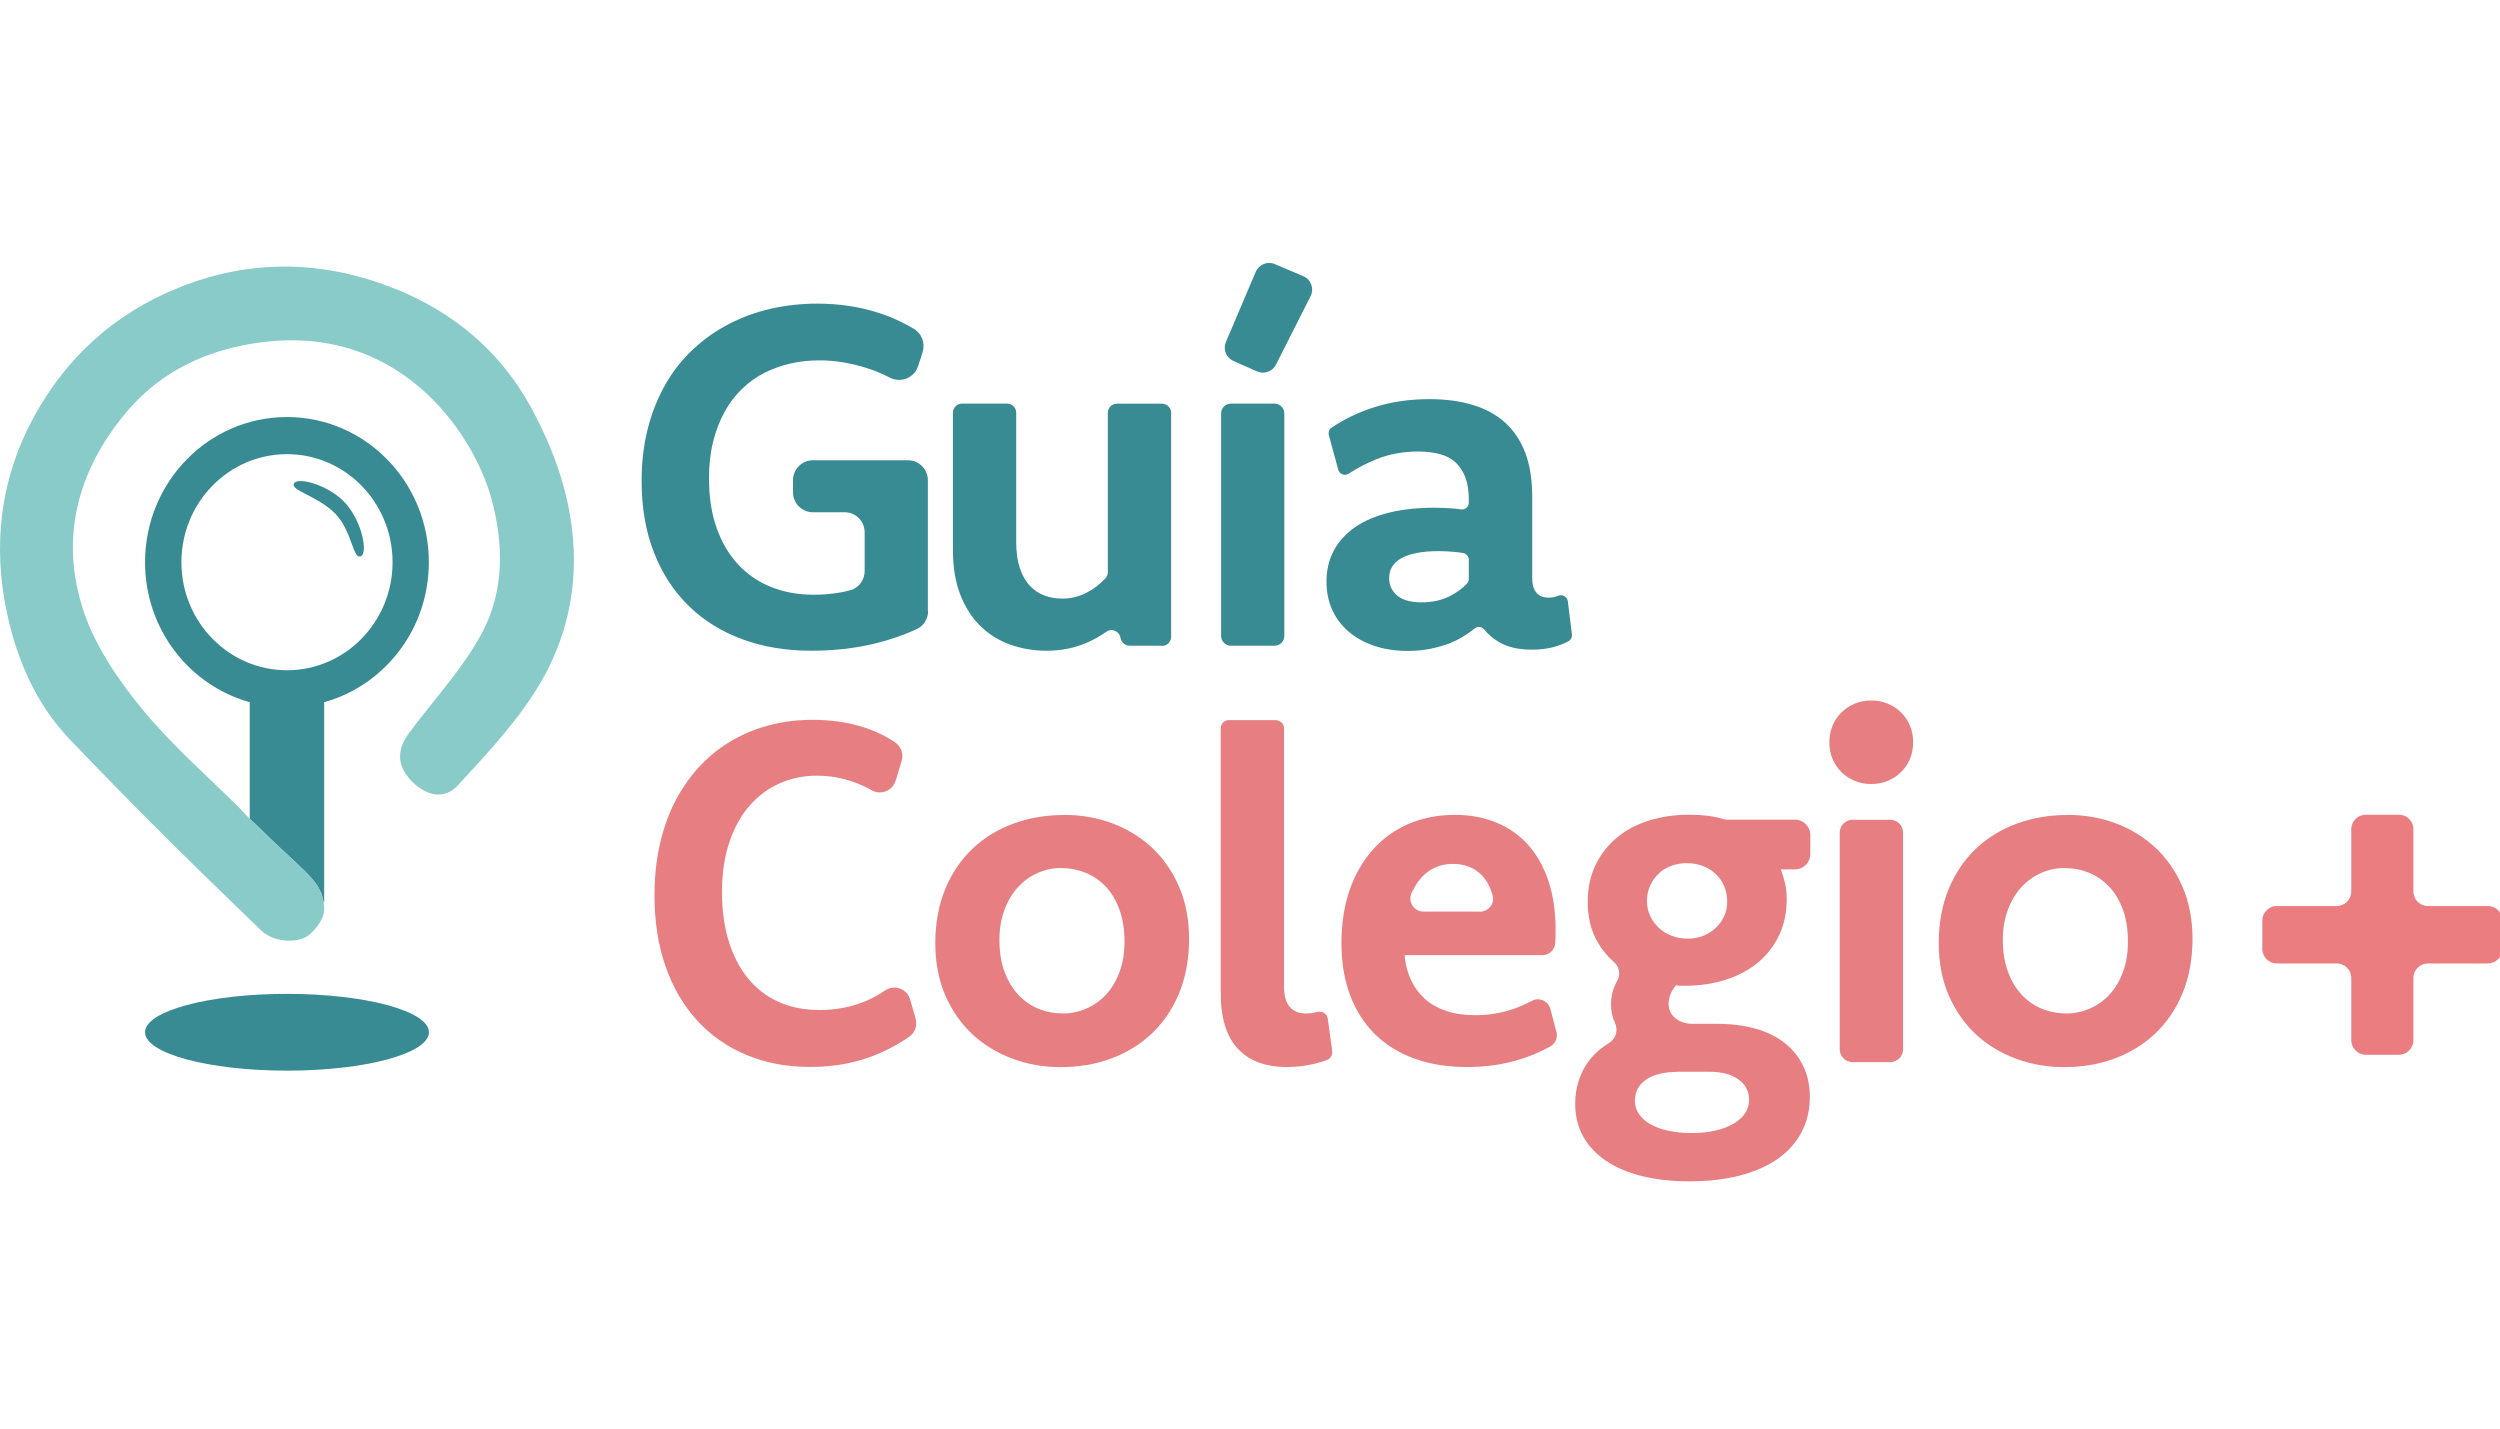
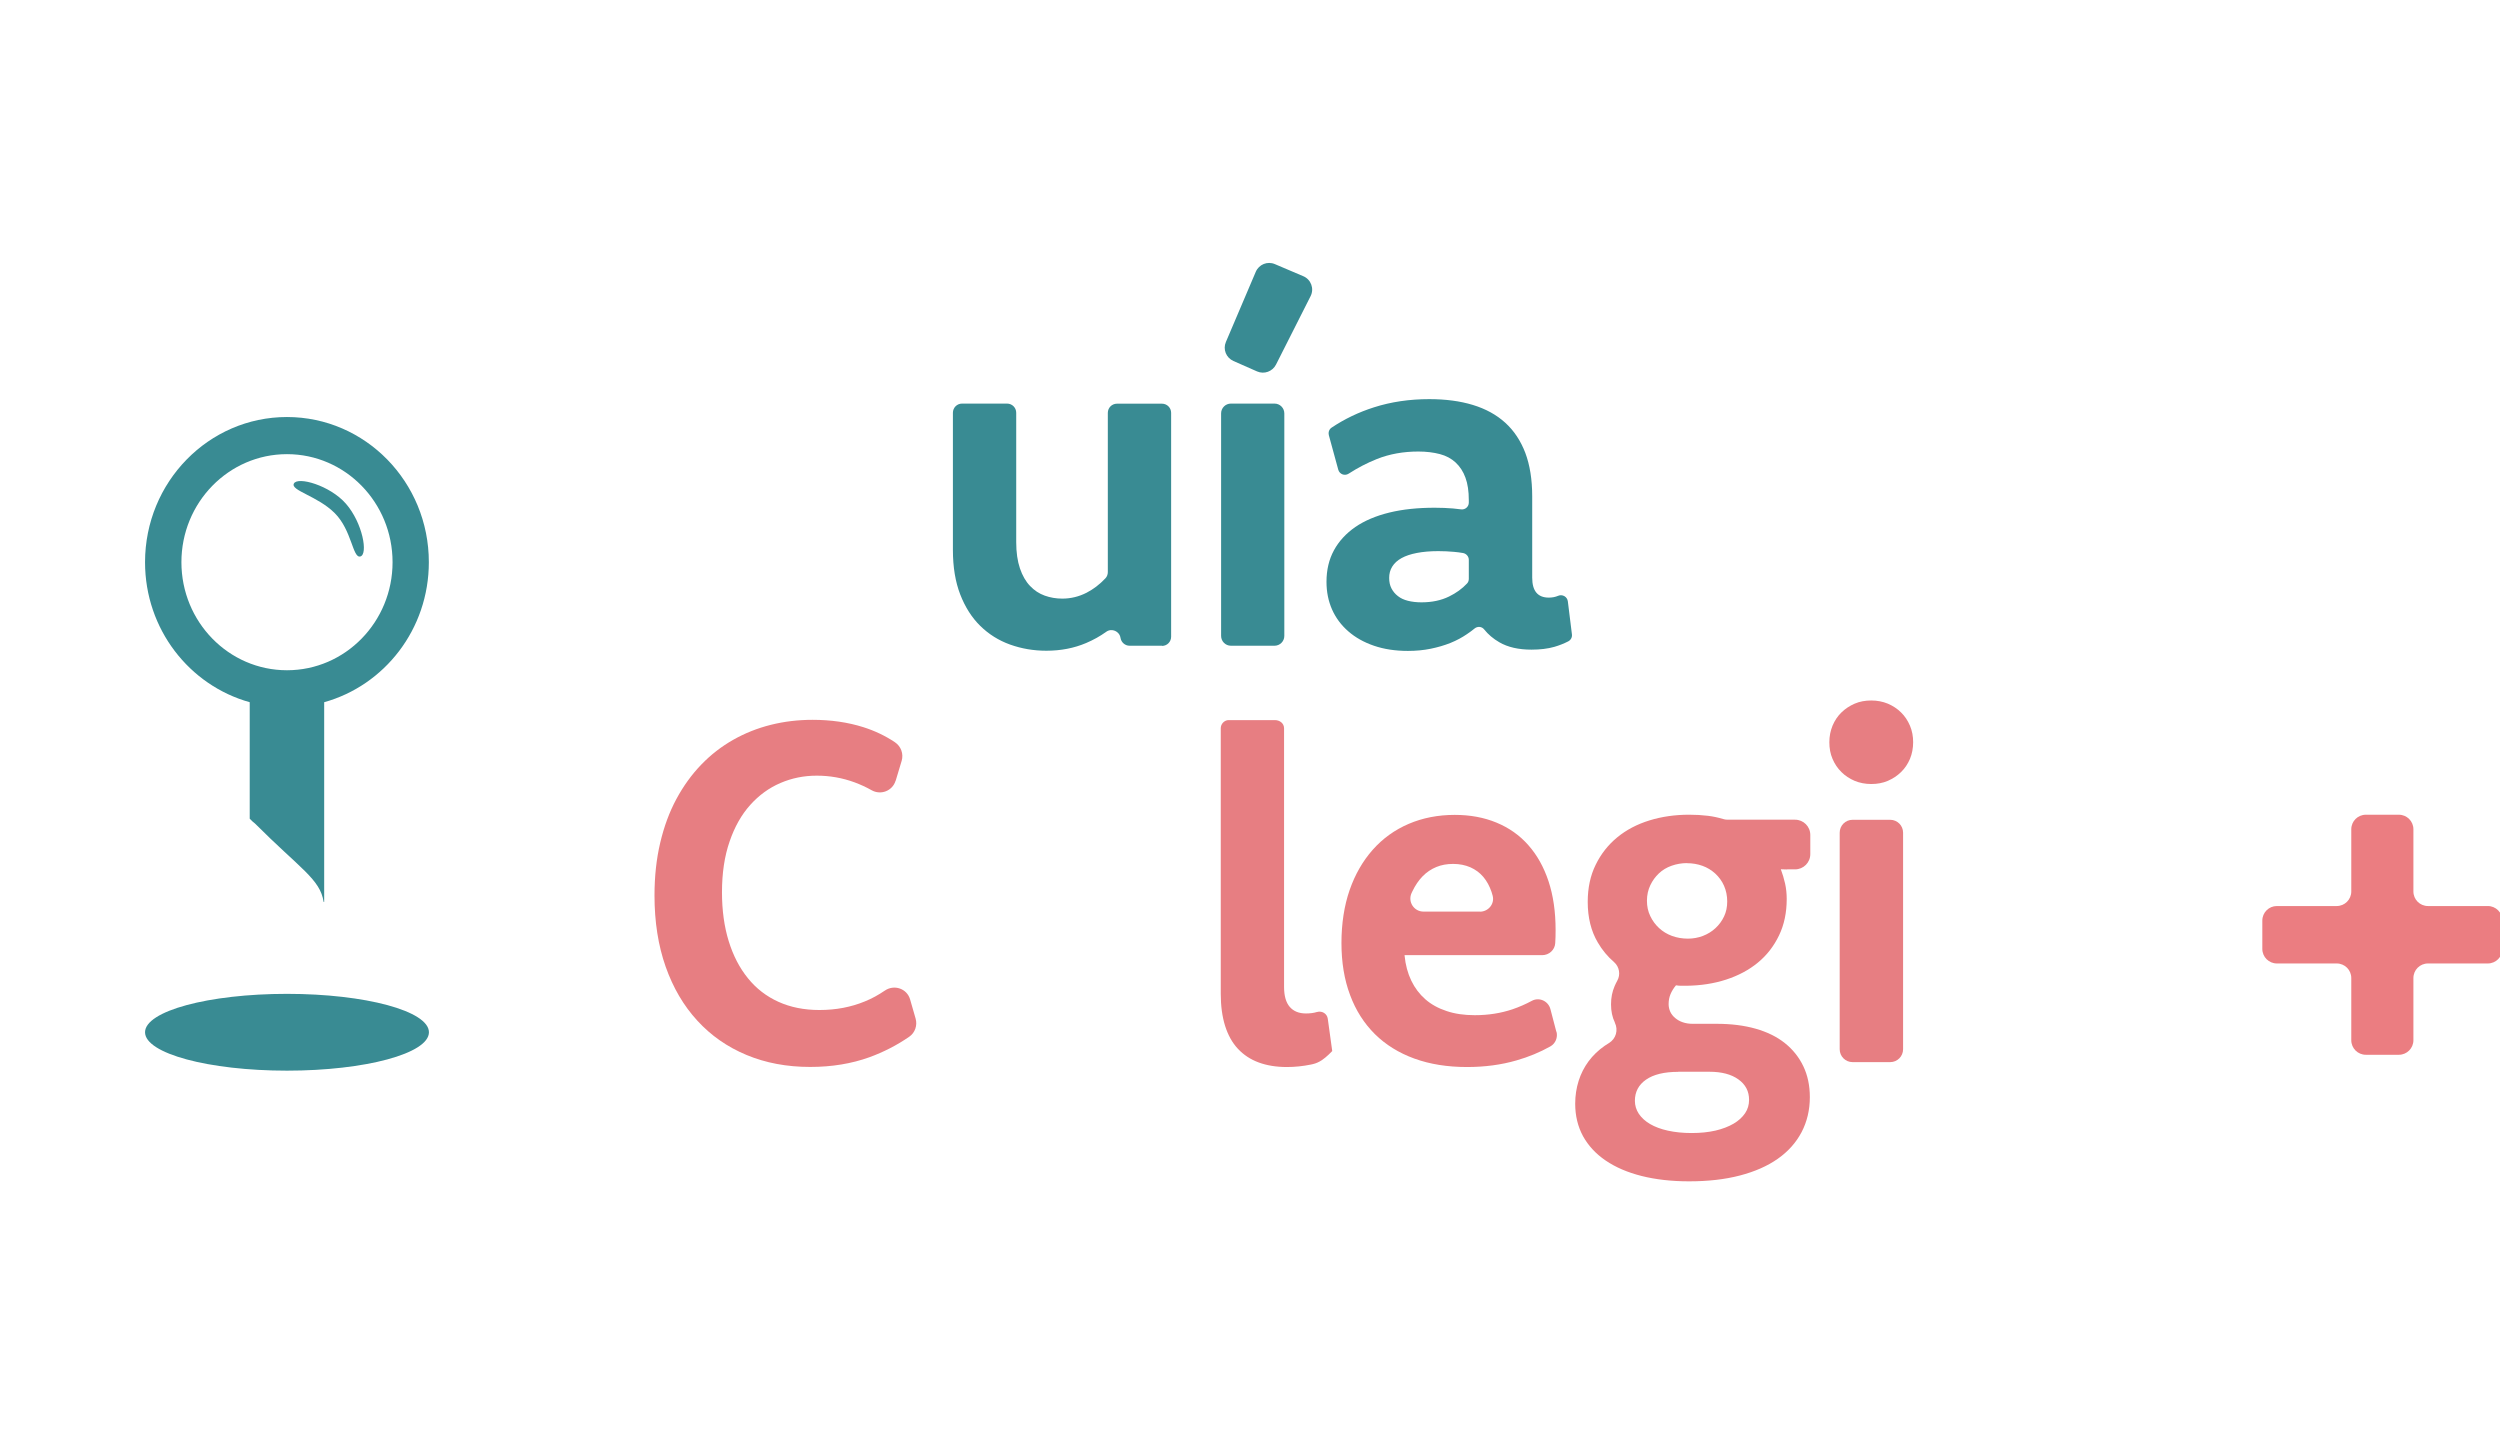
<svg xmlns="http://www.w3.org/2000/svg" width="350" height="200" viewBox="0 0 350 200" fill="none">
  <g clip-path="url(#clip0_1102_1199)">
-     <path d="M78.945 68.235C81.51 77.679 80.609 87.06 75.758 95.424C72.672 100.75 68.291 105.403 64.076 109.966C62.069 112.14 59.352 111.313 57.358 109.063C55.517 106.979 55.657 104.818 57.219 102.695C60.723 97.928 64.914 93.53 67.606 88.357C70.628 82.56 70.526 75.963 68.723 69.544C66.234 60.735 55.555 44.096 34.159 48.316C27.569 49.612 21.931 52.638 17.664 57.735C10.845 65.87 8.319 75.366 11.696 85.535C13.334 90.454 16.483 95.094 19.81 99.161C23.963 104.246 29.004 108.606 33.664 113.258C33.981 113.576 35.289 115.051 35.683 115.305C42.679 122.309 45.384 123.351 45.384 127.342C45.384 128.779 43.721 130.876 42.476 131.346C40.356 132.147 37.829 131.474 36.635 130.33C27.505 121.559 18.49 112.661 9.753 103.496C5.131 98.653 2.439 92.564 1.005 85.967C-1.078 76.319 0.039 67.014 4.712 58.421C9.246 50.096 15.963 43.943 24.902 40.321C35.162 36.151 45.435 36.431 55.543 40.524C63.593 43.791 70.082 49.257 74.298 56.96C76.228 60.493 77.853 64.231 78.945 68.247V68.235Z" fill="#89CBC8" />
    <path d="M40.179 149.892C51.154 149.892 60.051 147.485 60.051 144.516C60.051 141.546 51.154 139.139 40.179 139.139C29.203 139.139 20.306 141.546 20.306 144.516C20.306 147.485 29.203 149.892 40.179 149.892Z" fill="#398B93" />
    <path d="M50.438 77.908C49.371 78.175 49.27 74.247 46.87 71.845C44.47 69.442 40.648 68.667 41.143 67.701C41.663 66.671 46.197 67.955 48.431 70.523C50.768 73.192 51.568 77.628 50.438 77.908Z" fill="#398B93" />
-     <path d="M129.94 85.547C129.94 86.628 129.318 87.62 128.34 88.077C126.473 88.941 124.48 89.615 122.372 90.124C119.654 90.772 116.721 91.102 113.585 91.102C110.042 91.102 106.817 90.569 103.909 89.488C101.001 88.42 98.499 86.857 96.417 84.823C94.322 82.789 92.709 80.298 91.554 77.349C90.398 74.4 89.827 71.056 89.827 67.319C89.827 64.625 90.131 62.133 90.728 59.858C91.325 57.583 92.163 55.536 93.23 53.693C94.296 51.85 95.592 50.235 97.09 48.85C98.588 47.452 100.264 46.282 102.08 45.342C103.909 44.401 105.852 43.689 107.934 43.219C110.017 42.748 112.175 42.507 114.397 42.507C117.343 42.507 120.099 42.901 122.689 43.702C124.556 44.274 126.308 45.062 127.946 46.041C129.064 46.714 129.559 48.062 129.165 49.307L128.53 51.265C127.984 52.93 126.092 53.667 124.543 52.854C124.543 52.854 124.518 52.854 124.518 52.841C123.502 52.307 122.448 51.875 121.369 51.532C120.289 51.189 119.185 50.922 118.054 50.731C116.924 50.54 115.807 50.451 114.702 50.451C113.331 50.451 111.997 50.591 110.702 50.884C109.407 51.176 108.188 51.608 107.033 52.193C105.877 52.778 104.836 53.528 103.896 54.43C102.956 55.333 102.144 56.4 101.458 57.633C100.772 58.866 100.239 60.252 99.845 61.803C99.452 63.353 99.261 65.07 99.261 66.951C99.261 69.608 99.617 71.946 100.341 73.955C101.064 75.976 102.068 77.666 103.363 79.052C104.658 80.438 106.194 81.48 107.985 82.192C109.775 82.903 111.743 83.26 113.889 83.26C115.197 83.26 116.429 83.158 117.585 82.954C118.08 82.865 118.562 82.764 119.058 82.624C120.251 82.293 121.051 81.188 121.051 79.942V74.514C121.051 72.976 119.807 71.718 118.258 71.718H113.813C112.277 71.718 111.02 70.472 111.02 68.921V67.23C111.02 65.692 112.264 64.434 113.813 64.434H127.108C128.645 64.434 129.902 65.68 129.902 67.23V85.522L129.94 85.547Z" fill="#398B93" />
    <path d="M162.688 90.403H158.143C157.508 90.403 156.974 89.933 156.873 89.31C156.733 88.369 155.641 87.899 154.879 88.446C154.016 89.069 153.076 89.59 152.06 90.022C150.359 90.746 148.505 91.102 146.486 91.102C144.695 91.102 143.006 90.81 141.407 90.238C139.819 89.666 138.422 88.789 137.242 87.632C136.061 86.475 135.121 85.001 134.435 83.234C133.75 81.467 133.407 79.382 133.407 76.993V57.786C133.407 57.074 133.978 56.502 134.689 56.502H140.987C141.699 56.502 142.27 57.074 142.27 57.786V75.9C142.27 77.336 142.448 78.556 142.791 79.573C143.133 80.577 143.603 81.403 144.2 82.026C144.797 82.662 145.483 83.107 146.257 83.386C147.032 83.666 147.857 83.806 148.721 83.806C149.914 83.806 151.057 83.526 152.124 82.98C153.063 82.497 153.952 81.823 154.765 80.959C154.981 80.73 155.095 80.412 155.095 80.094V57.798C155.095 57.087 155.666 56.515 156.377 56.515H162.676C163.387 56.515 163.958 57.087 163.958 57.798V89.145C163.958 89.856 163.387 90.429 162.676 90.429L162.688 90.403Z" fill="#398B93" />
    <path d="M183.475 41.477L178.637 51.049C178.142 52.015 176.986 52.434 175.996 52.002L172.682 50.54C171.653 50.083 171.183 48.901 171.628 47.871L175.805 38.058C176.25 37.015 177.443 36.532 178.485 36.977L182.459 38.668C183.551 39.126 184.021 40.422 183.475 41.477ZM178.434 90.403H172.326C171.564 90.403 170.955 89.78 170.955 89.03V57.875C170.955 57.112 171.577 56.502 172.326 56.502H178.434C179.196 56.502 179.805 57.125 179.805 57.875V89.03C179.805 89.793 179.183 90.403 178.434 90.403Z" fill="#398B93" />
    <path d="M186.04 60.913C185.938 60.519 186.078 60.099 186.421 59.87C188.224 58.663 190.205 57.709 192.363 57.023C194.75 56.26 197.328 55.879 200.096 55.879C202.369 55.879 204.414 56.146 206.204 56.693C207.995 57.239 209.506 58.065 210.737 59.184C211.969 60.303 212.896 61.714 213.544 63.404C214.178 65.095 214.509 67.129 214.509 69.493V80.882C214.509 82.738 215.283 83.666 216.832 83.666C217.315 83.666 217.759 83.577 218.14 83.412C218.737 83.158 219.423 83.539 219.499 84.2L220.07 88.814C220.121 89.221 219.918 89.602 219.55 89.793C218.953 90.098 218.318 90.352 217.62 90.556C216.693 90.823 215.613 90.95 214.407 90.95C212.591 90.95 211.093 90.606 209.912 89.92C209.048 89.424 208.337 88.814 207.779 88.115C207.449 87.696 206.852 87.657 206.445 87.988C206.115 88.255 205.76 88.522 205.379 88.776C204.693 89.246 203.918 89.666 203.068 90.009C202.217 90.352 201.29 90.619 200.3 90.823C199.309 91.026 198.242 91.128 197.112 91.128C195.347 91.128 193.76 90.886 192.351 90.403C190.941 89.92 189.747 89.246 188.757 88.382C187.767 87.518 187.005 86.501 186.484 85.319C185.963 84.136 185.709 82.853 185.709 81.454C185.709 79.802 186.052 78.327 186.751 77.043C187.449 75.76 188.452 74.679 189.747 73.777C191.055 72.887 192.643 72.213 194.522 71.755C196.401 71.298 198.509 71.082 200.858 71.082C201.76 71.082 202.611 71.12 203.398 71.183C203.791 71.222 204.185 71.26 204.553 71.311C205.125 71.387 205.633 70.942 205.633 70.37V70.027C205.633 68.781 205.48 67.726 205.163 66.874C204.858 66.023 204.388 65.311 203.791 64.752C203.182 64.192 202.446 63.798 201.569 63.569C200.693 63.341 199.69 63.214 198.573 63.214C196.477 63.214 194.547 63.557 192.782 64.256C191.411 64.802 190.09 65.489 188.808 66.315C188.262 66.671 187.538 66.391 187.36 65.769L186.04 60.938V60.913ZM205.633 78.378C205.633 77.908 205.29 77.514 204.833 77.425C204.414 77.349 203.995 77.298 203.563 77.26C202.865 77.196 202.128 77.158 201.353 77.158C200.223 77.158 199.233 77.247 198.369 77.412C197.506 77.577 196.782 77.819 196.211 78.137C195.639 78.454 195.208 78.849 194.916 79.319C194.623 79.789 194.484 80.31 194.484 80.908C194.484 81.467 194.585 81.95 194.801 82.37C195.017 82.789 195.309 83.145 195.703 83.45C196.084 83.755 196.554 83.971 197.112 84.111C197.671 84.251 198.293 84.327 199.004 84.327C200.465 84.327 201.747 84.06 202.865 83.513C203.855 83.031 204.706 82.42 205.391 81.683C205.557 81.505 205.633 81.276 205.633 81.035V78.365V78.378Z" fill="#398B93" />
    <path d="M125.381 109.305C124.95 110.729 123.312 111.364 122.016 110.627C121.254 110.195 120.467 109.839 119.654 109.534C117.928 108.898 116.163 108.593 114.347 108.593C112.531 108.593 110.855 108.936 109.255 109.623C107.655 110.309 106.245 111.339 105.026 112.699C103.807 114.059 102.842 115.762 102.144 117.809C101.433 119.855 101.077 122.232 101.077 124.927C101.077 127.457 101.395 129.732 102.017 131.753C102.639 133.774 103.541 135.516 104.709 136.952C105.864 138.389 107.299 139.494 108.988 140.257C110.677 141.02 112.582 141.401 114.715 141.401C115.883 141.401 117.001 141.3 118.055 141.096C119.108 140.893 120.112 140.6 121.089 140.194C122.067 139.8 122.981 139.291 123.858 138.694C123.858 138.694 123.87 138.694 123.883 138.681C125.178 137.791 126.969 138.389 127.413 139.914L128.188 142.609C128.454 143.549 128.111 144.579 127.299 145.138C125.572 146.333 123.705 147.287 121.724 148.011C119.223 148.914 116.455 149.371 113.432 149.371C110.156 149.371 107.185 148.812 104.506 147.693C101.826 146.575 99.528 144.973 97.623 142.888C95.706 140.804 94.233 138.287 93.192 135.338C92.15 132.376 91.63 129.058 91.63 125.359C91.63 122.703 91.897 120.249 92.43 117.987C92.963 115.724 93.712 113.69 94.69 111.873C95.668 110.055 96.823 108.453 98.169 107.055C99.515 105.657 101.014 104.5 102.652 103.572C104.29 102.644 106.042 101.945 107.921 101.475C109.801 101.005 111.744 100.776 113.763 100.776C116.328 100.776 118.702 101.119 120.873 101.805C122.473 102.314 123.946 103.013 125.292 103.915C126.143 104.487 126.524 105.542 126.232 106.521L125.394 109.305H125.381Z" fill="#E77E82" />
-     <path d="M148.973 114.084C151.36 114.084 153.608 114.478 155.728 115.267C157.836 116.055 159.69 117.199 161.29 118.686C162.877 120.186 164.147 122.004 165.074 124.152C166.001 126.3 166.471 128.741 166.471 131.461C166.471 134.181 166.001 136.825 165.074 139.049C164.147 141.274 162.877 143.155 161.265 144.681C159.652 146.206 157.747 147.375 155.576 148.189C153.392 149.002 151.03 149.397 148.491 149.397C146.103 149.397 143.843 149.002 141.71 148.202C139.577 147.401 137.71 146.27 136.123 144.782C134.535 143.295 133.266 141.477 132.339 139.342C131.412 137.194 130.942 134.753 130.942 132.033C130.942 129.313 131.412 126.669 132.339 124.444C133.266 122.22 134.548 120.338 136.174 118.8C137.799 117.262 139.716 116.093 141.913 115.292C144.11 114.491 146.472 114.097 148.999 114.097L148.973 114.084ZM148.579 121.52C147.424 121.52 146.332 121.749 145.291 122.207C144.249 122.665 143.335 123.326 142.535 124.177C141.735 125.042 141.1 126.097 140.631 127.355C140.161 128.601 139.919 130.012 139.919 131.588C139.919 133.291 140.161 134.791 140.643 136.075C141.126 137.359 141.773 138.427 142.586 139.291C143.399 140.155 144.338 140.804 145.405 141.236C146.472 141.668 147.627 141.884 148.833 141.884C149.964 141.884 151.056 141.655 152.097 141.198C153.151 140.74 154.065 140.092 154.852 139.24C155.64 138.388 156.262 137.333 156.732 136.088C157.201 134.842 157.43 133.431 157.43 131.855C157.43 130.152 157.201 128.652 156.732 127.368C156.262 126.084 155.627 125.003 154.827 124.152C154.014 123.287 153.075 122.639 151.995 122.194C150.916 121.749 149.773 121.533 148.579 121.533V121.52Z" fill="#E77E82" />
-     <path d="M179.769 138.16C179.769 139.418 180.036 140.359 180.569 140.969C181.102 141.579 181.851 141.884 182.829 141.884C183.401 141.884 183.921 141.821 184.366 141.681C184.366 141.681 184.366 141.681 184.378 141.681C185.077 141.478 185.788 141.897 185.889 142.622L186.512 147.147C186.588 147.681 186.283 148.202 185.775 148.393C185.064 148.659 184.315 148.876 183.515 149.041C182.385 149.27 181.267 149.384 180.163 149.384C178.677 149.384 177.369 149.168 176.226 148.748C175.083 148.329 174.118 147.693 173.318 146.842C172.518 145.99 171.922 144.91 171.515 143.626C171.109 142.329 170.906 140.829 170.906 139.126V101.958C170.906 101.373 171.35 100.877 171.934 100.814H178.486C179.172 100.814 179.769 101.272 179.769 101.958V138.16Z" fill="#E77E82" />
+     <path d="M179.769 138.16C179.769 139.418 180.036 140.359 180.569 140.969C181.102 141.579 181.851 141.884 182.829 141.884C183.401 141.884 183.921 141.821 184.366 141.681C184.366 141.681 184.366 141.681 184.378 141.681C185.077 141.478 185.788 141.897 185.889 142.622L186.512 147.147C185.064 148.659 184.315 148.876 183.515 149.041C182.385 149.27 181.267 149.384 180.163 149.384C178.677 149.384 177.369 149.168 176.226 148.748C175.083 148.329 174.118 147.693 173.318 146.842C172.518 145.99 171.922 144.91 171.515 143.626C171.109 142.329 170.906 140.829 170.906 139.126V101.958C170.906 101.373 171.35 100.877 171.934 100.814H178.486C179.172 100.814 179.769 101.272 179.769 101.958V138.16Z" fill="#E77E82" />
    <path d="M217.911 144.439C218.114 145.24 217.772 146.092 217.048 146.498C215.575 147.325 214 147.973 212.311 148.456C210.165 149.079 207.854 149.384 205.378 149.384C202.636 149.384 200.185 148.99 198.013 148.202C195.842 147.414 194.001 146.27 192.49 144.782C190.979 143.282 189.811 141.465 189.011 139.304C188.198 137.143 187.804 134.715 187.804 132.02C187.804 129.325 188.185 126.808 188.947 124.609C189.709 122.423 190.788 120.542 192.185 118.966C193.582 117.389 195.258 116.182 197.213 115.343C199.169 114.504 201.328 114.084 203.664 114.084C205.81 114.084 207.753 114.44 209.505 115.165C211.258 115.889 212.743 116.932 213.962 118.317C215.194 119.703 216.134 121.393 216.794 123.376C217.454 125.372 217.784 127.647 217.784 130.215C217.784 130.863 217.772 131.461 217.733 132.02C217.733 132.02 217.733 132.02 217.733 132.033C217.683 132.986 216.87 133.723 215.905 133.723H196.642V133.787C196.769 135.096 197.086 136.266 197.582 137.295C198.077 138.325 198.737 139.189 199.55 139.901C200.363 140.613 201.353 141.16 202.509 141.541C203.664 141.935 204.985 142.126 206.47 142.126C208.375 142.126 210.127 141.846 211.753 141.299C212.68 140.982 213.581 140.588 214.457 140.117C215.486 139.558 216.768 140.143 217.061 141.287L217.886 144.439H217.911ZM207.194 127.635C208.362 127.635 209.277 126.541 208.972 125.397C208.921 125.22 208.87 125.042 208.819 124.876C208.54 124.063 208.159 123.351 207.664 122.766C207.169 122.181 206.559 121.737 205.848 121.419C205.137 121.114 204.337 120.948 203.448 120.948C202.559 120.948 201.797 121.088 201.086 121.381C200.375 121.673 199.728 122.105 199.169 122.677C198.61 123.249 198.128 123.961 197.734 124.787C197.696 124.876 197.658 124.965 197.607 125.054C197.074 126.262 197.963 127.622 199.283 127.622H207.207L207.194 127.635Z" fill="#E77E82" />
    <path d="M250.216 121.724C250.039 121.724 249.886 121.724 249.747 121.711C249.62 121.711 249.467 121.698 249.315 121.698C249.556 122.347 249.759 123.008 249.912 123.694C250.064 124.381 250.14 125.105 250.14 125.855C250.14 127.762 249.785 129.465 249.061 130.965C248.337 132.465 247.359 133.736 246.102 134.766C244.858 135.795 243.372 136.583 241.658 137.143C239.944 137.702 238.09 137.982 236.096 138.007H235.347C235.118 138.007 234.877 137.982 234.636 137.944C234.306 138.338 234.052 138.757 233.874 139.177C233.696 139.596 233.607 140.066 233.607 140.575C233.607 140.956 233.683 141.299 233.836 141.643C233.988 141.973 234.217 142.265 234.522 142.52C234.826 142.774 235.169 142.977 235.588 143.117C235.995 143.257 236.452 143.333 236.96 143.333H240.337C242.369 143.333 244.185 143.562 245.797 144.02C247.397 144.477 248.756 145.138 249.873 146.028C250.991 146.918 251.854 147.998 252.464 149.269C253.073 150.541 253.378 151.99 253.378 153.604C253.378 155.396 252.985 157.036 252.223 158.498C251.448 159.972 250.331 161.218 248.883 162.235C247.435 163.252 245.67 164.027 243.575 164.574C241.48 165.12 239.118 165.387 236.464 165.387C234.014 165.387 231.791 165.133 229.823 164.637C227.855 164.142 226.179 163.417 224.795 162.477C223.411 161.536 222.357 160.392 221.62 159.057C220.897 157.722 220.528 156.21 220.528 154.519C220.528 153.388 220.693 152.32 221.011 151.316C221.328 150.312 221.798 149.397 222.408 148.57C223.017 147.757 223.766 147.032 224.642 146.422C224.846 146.282 225.049 146.155 225.252 146.028C226.242 145.431 226.585 144.21 226.077 143.168C226.077 143.168 226.077 143.155 226.077 143.143C225.722 142.418 225.544 141.566 225.544 140.613C225.544 139.66 225.709 138.846 226.052 138.045C226.166 137.791 226.281 137.537 226.42 137.295C226.903 136.444 226.712 135.35 225.976 134.702C225.062 133.914 224.3 132.999 223.69 131.944C222.75 130.355 222.281 128.461 222.281 126.262C222.281 124.317 222.649 122.576 223.398 121.063C224.135 119.55 225.15 118.266 226.42 117.224C227.69 116.182 229.188 115.394 230.915 114.86C232.642 114.326 234.496 114.059 236.49 114.059C237.391 114.059 238.267 114.11 239.106 114.211C239.829 114.3 240.54 114.453 241.213 114.656C241.417 114.72 241.632 114.758 241.848 114.758H251.308C252.489 114.758 253.442 115.711 253.442 116.894V119.576C253.442 120.758 252.489 121.711 251.308 121.711H250.191L250.216 121.724ZM234.953 150.058C232.985 150.058 231.487 150.426 230.445 151.151C229.404 151.875 228.884 152.867 228.884 154.112C228.884 154.773 229.074 155.384 229.442 155.943C229.823 156.502 230.344 156.973 231.017 157.367C231.69 157.761 232.528 158.078 233.518 158.294C234.509 158.511 235.614 158.625 236.833 158.625C238.052 158.625 239.182 158.511 240.172 158.282C241.15 158.053 242.001 157.722 242.699 157.316C243.398 156.909 243.931 156.413 244.312 155.854C244.693 155.295 244.87 154.659 244.87 153.973C244.87 152.778 244.375 151.824 243.372 151.113C242.382 150.401 241.023 150.045 239.321 150.045H234.941L234.953 150.058ZM236.185 120.834C235.436 120.834 234.712 120.961 234.026 121.203C233.341 121.444 232.744 121.8 232.249 122.27C231.753 122.741 231.347 123.287 231.042 123.936C230.738 124.584 230.572 125.296 230.572 126.097C230.572 126.897 230.725 127.609 231.042 128.258C231.347 128.906 231.766 129.465 232.274 129.935C232.782 130.406 233.391 130.774 234.077 131.029C234.776 131.283 235.525 131.41 236.312 131.41C237.036 131.41 237.734 131.283 238.407 131.029C239.067 130.774 239.652 130.418 240.16 129.948C240.667 129.478 241.074 128.931 241.366 128.308C241.671 127.673 241.81 126.974 241.81 126.198C241.81 125.423 241.658 124.673 241.366 124.012C241.074 123.351 240.655 122.779 240.134 122.296C239.613 121.826 239.017 121.457 238.344 121.215C237.671 120.974 236.947 120.847 236.172 120.847L236.185 120.834Z" fill="#E77E82" />
    <path d="M261.975 98.068C262.813 98.068 263.588 98.221 264.299 98.513C265.01 98.818 265.632 99.225 266.153 99.746C266.686 100.267 267.092 100.89 267.397 101.602C267.702 102.326 267.841 103.089 267.841 103.915C267.841 104.741 267.689 105.53 267.397 106.241C267.092 106.953 266.686 107.563 266.153 108.085C265.619 108.606 264.997 109.012 264.299 109.318C263.588 109.623 262.813 109.762 261.975 109.762C261.137 109.762 260.362 109.61 259.651 109.318C258.94 109.012 258.318 108.606 257.797 108.085C257.264 107.563 256.858 106.953 256.553 106.241C256.248 105.53 256.108 104.754 256.108 103.915C256.108 103.076 256.261 102.326 256.553 101.602C256.858 100.877 257.264 100.267 257.797 99.746C258.331 99.225 258.953 98.818 259.651 98.513C260.362 98.208 261.137 98.068 261.975 98.068ZM259.359 114.771H264.629C265.619 114.771 266.432 115.572 266.432 116.576V146.892C266.432 147.884 265.632 148.697 264.629 148.697H259.359C258.369 148.697 257.556 147.897 257.556 146.892V116.576C257.556 115.584 258.356 114.771 259.359 114.771Z" fill="#E77E82" />
-     <path d="M289.454 114.084C291.841 114.084 294.088 114.478 296.209 115.267C298.317 116.055 300.171 117.199 301.771 118.686C303.358 120.186 304.628 122.004 305.555 124.152C306.482 126.3 306.951 128.741 306.951 131.461C306.951 134.181 306.482 136.825 305.555 139.049C304.628 141.274 303.358 143.155 301.745 144.681C300.133 146.206 298.228 147.375 296.057 148.189C293.873 149.002 291.511 149.397 288.971 149.397C286.584 149.397 284.324 149.002 282.19 148.202C280.057 147.401 278.19 146.27 276.603 144.782C275.016 143.295 273.746 141.477 272.819 139.342C271.892 137.194 271.422 134.753 271.422 132.033C271.422 129.313 271.892 126.669 272.819 124.444C273.746 122.22 275.029 120.338 276.654 118.8C278.279 117.262 280.197 116.093 282.393 115.292C284.59 114.491 286.952 114.097 289.479 114.097L289.454 114.084ZM289.06 121.52C287.904 121.52 286.812 121.749 285.771 122.207C284.73 122.665 283.816 123.326 283.016 124.177C282.216 125.042 281.581 126.097 281.111 127.355C280.641 128.601 280.4 130.012 280.4 131.588C280.4 133.291 280.641 134.791 281.124 136.075C281.606 137.359 282.254 138.427 283.066 139.291C283.879 140.155 284.819 140.804 285.885 141.236C286.952 141.668 288.108 141.884 289.314 141.884C290.444 141.884 291.536 141.655 292.577 141.198C293.631 140.74 294.546 140.092 295.333 139.24C296.12 138.388 296.742 137.333 297.212 136.088C297.682 134.842 297.91 133.431 297.91 131.855C297.91 130.152 297.682 128.652 297.212 127.368C296.742 126.084 296.107 125.003 295.307 124.152C294.495 123.287 293.555 122.639 292.476 122.194C291.396 121.749 290.254 121.533 289.06 121.533V121.52Z" fill="#E77E82" />
    <path d="M40.179 58.383C29.207 58.383 20.306 67.485 20.306 78.709C20.306 88.09 26.515 95.958 34.96 98.31V114.618C35.264 114.923 35.531 115.19 35.684 115.279C42.02 121.622 44.839 123.084 45.309 126.275H45.385V98.31C53.829 95.958 60.038 88.09 60.038 78.709C60.038 67.485 51.15 58.383 40.166 58.383H40.179ZM40.179 93.835C32.014 93.835 25.398 87.06 25.398 78.709C25.398 70.358 32.014 63.582 40.179 63.582C48.343 63.582 54.959 70.358 54.959 78.709C54.959 87.06 48.343 93.835 40.179 93.835Z" fill="#398B93" />
    <path d="M350.332 132.848C350.332 133.973 349.42 134.885 348.295 134.885H339.914C338.789 134.885 337.877 135.796 337.877 136.921V145.632C337.877 146.757 336.966 147.669 335.841 147.669H331.216C330.091 147.669 329.179 146.757 329.179 145.632V136.921C329.179 135.796 328.267 134.885 327.142 134.885H318.761C317.637 134.885 316.725 133.973 316.725 132.848V128.882C316.725 127.757 317.637 126.845 318.761 126.845H327.142C328.267 126.845 329.179 125.933 329.179 124.808V116.098C329.179 114.973 330.091 114.061 331.216 114.061H335.841C336.966 114.061 337.877 114.973 337.877 116.098V124.808C337.877 125.933 338.789 126.845 339.914 126.845H348.295C349.42 126.845 350.332 127.757 350.332 128.882V132.848Z" fill="#EB7D81" />
  </g>
  <defs>
    <clipPath id="clip0_1102_1199">
      <rect width="350" height="200" fill="white" />
    </clipPath>
  </defs>
</svg>